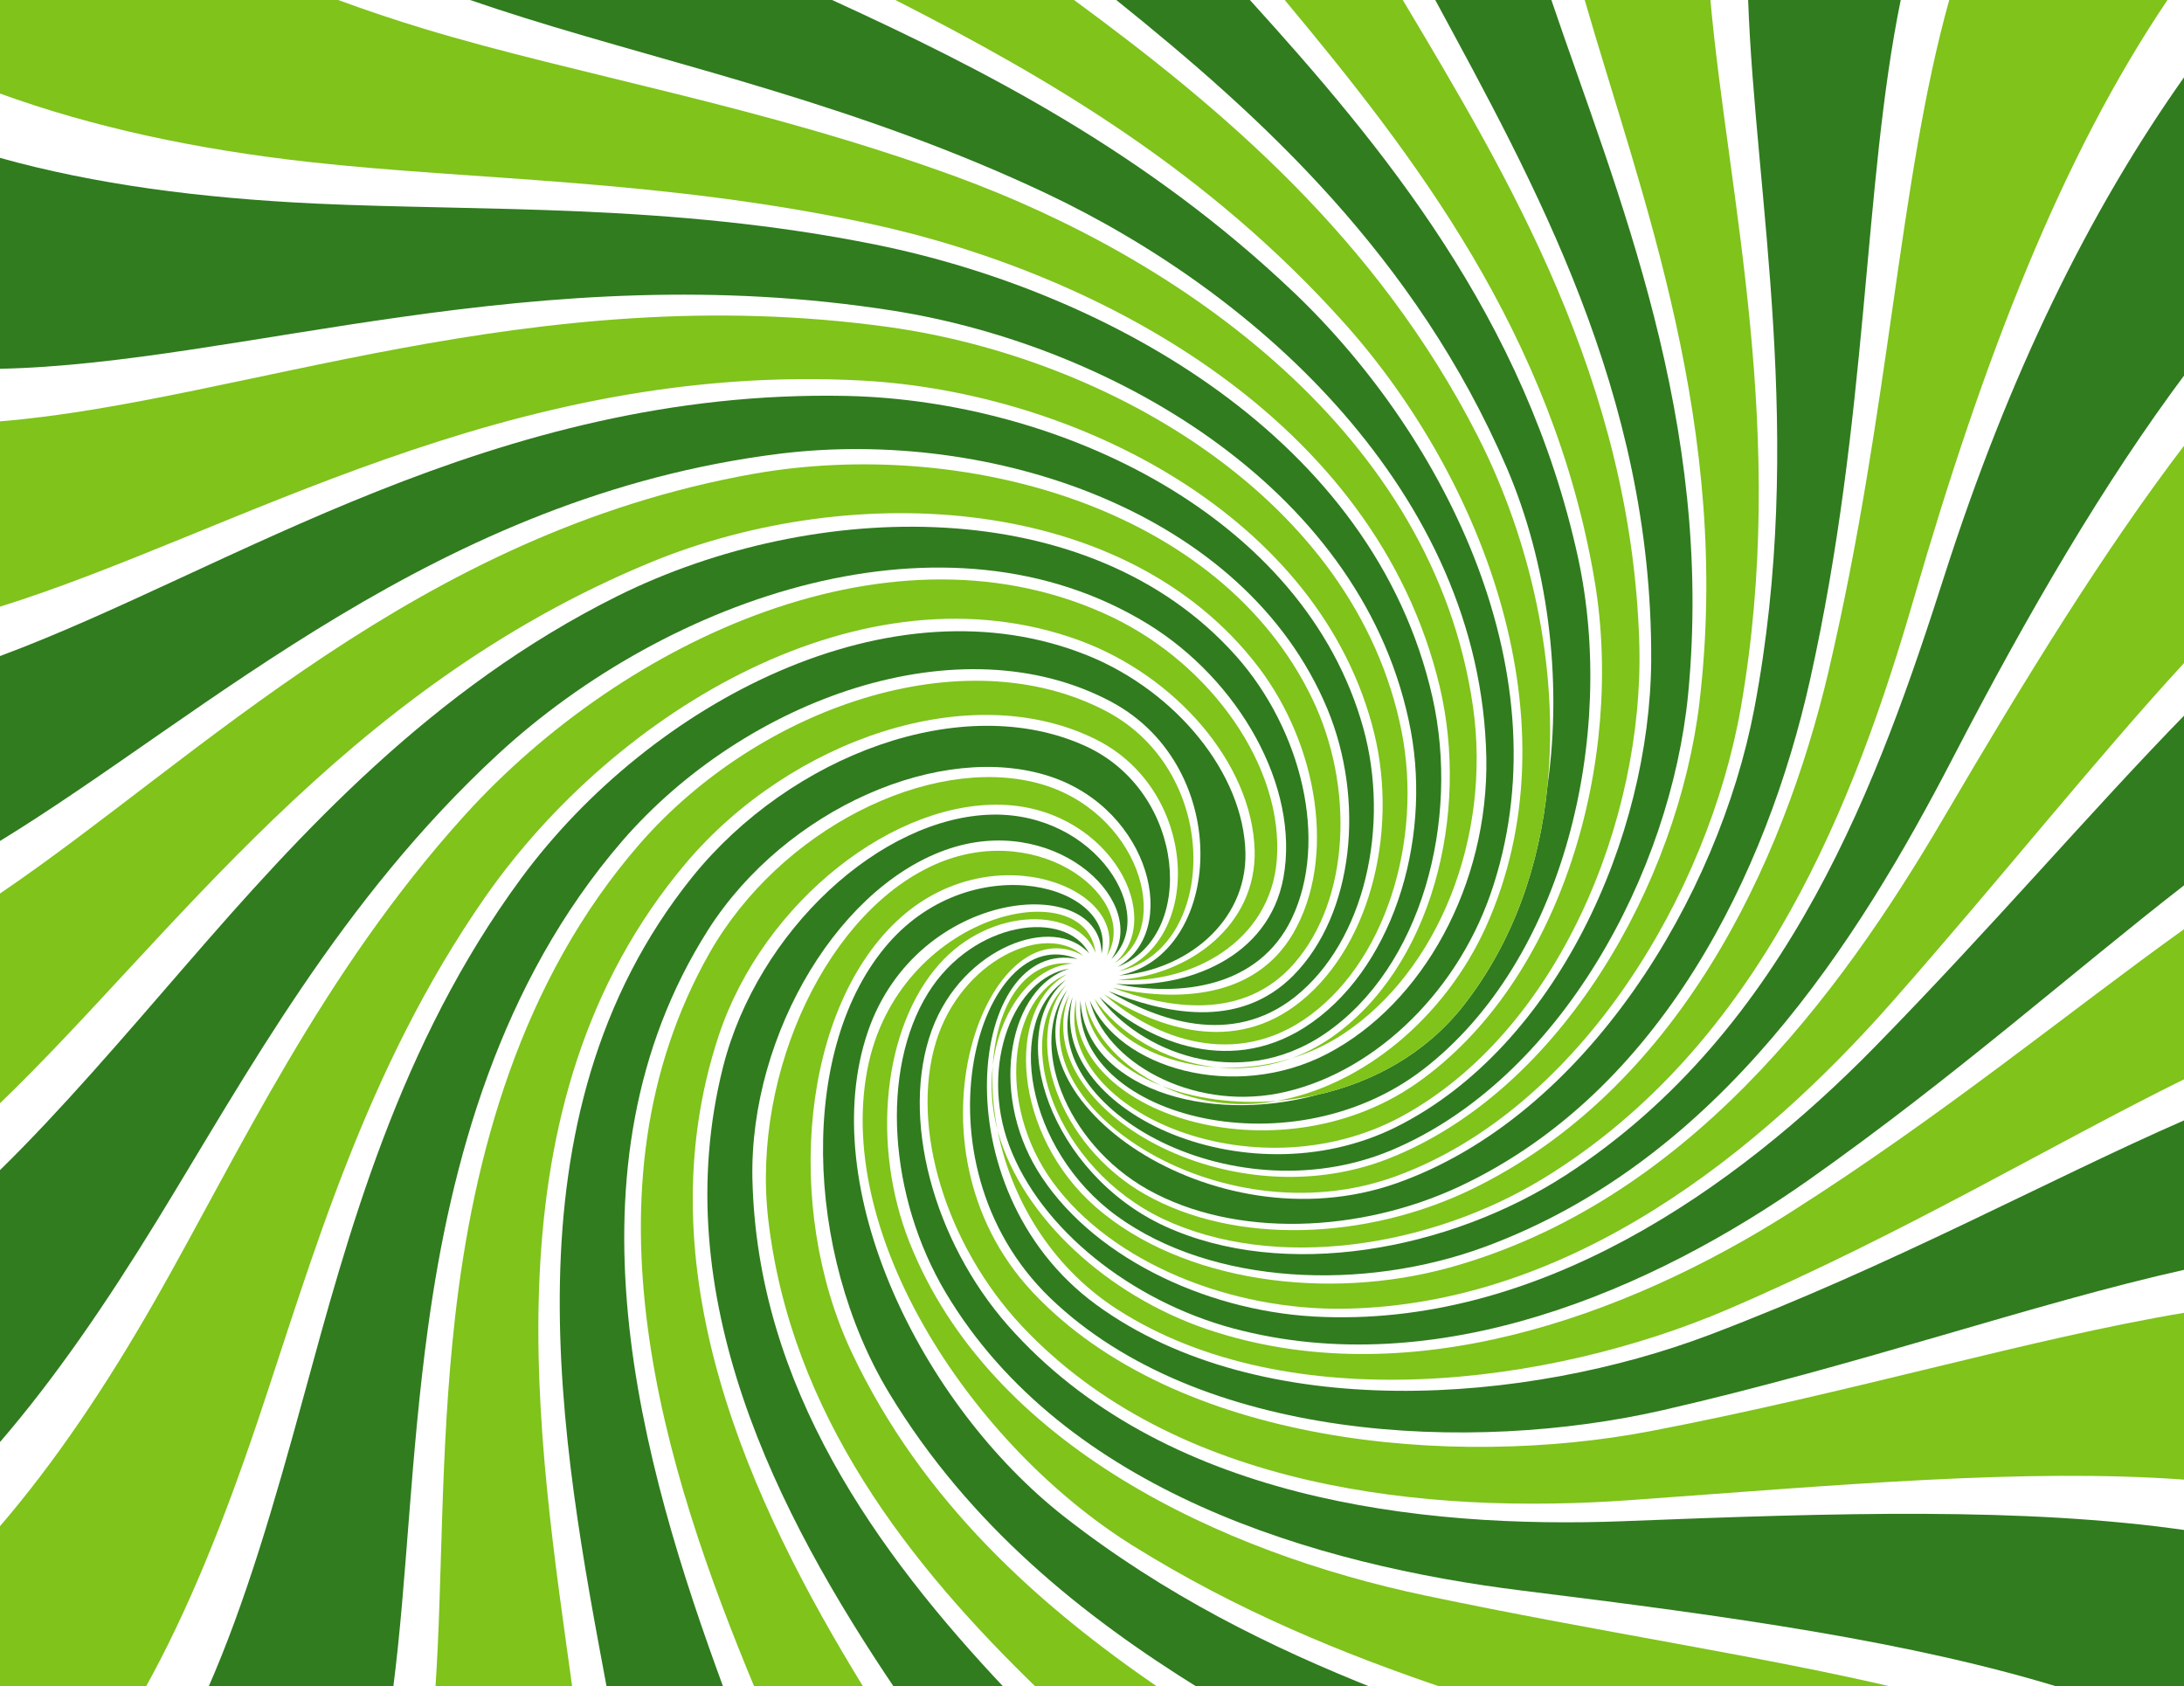
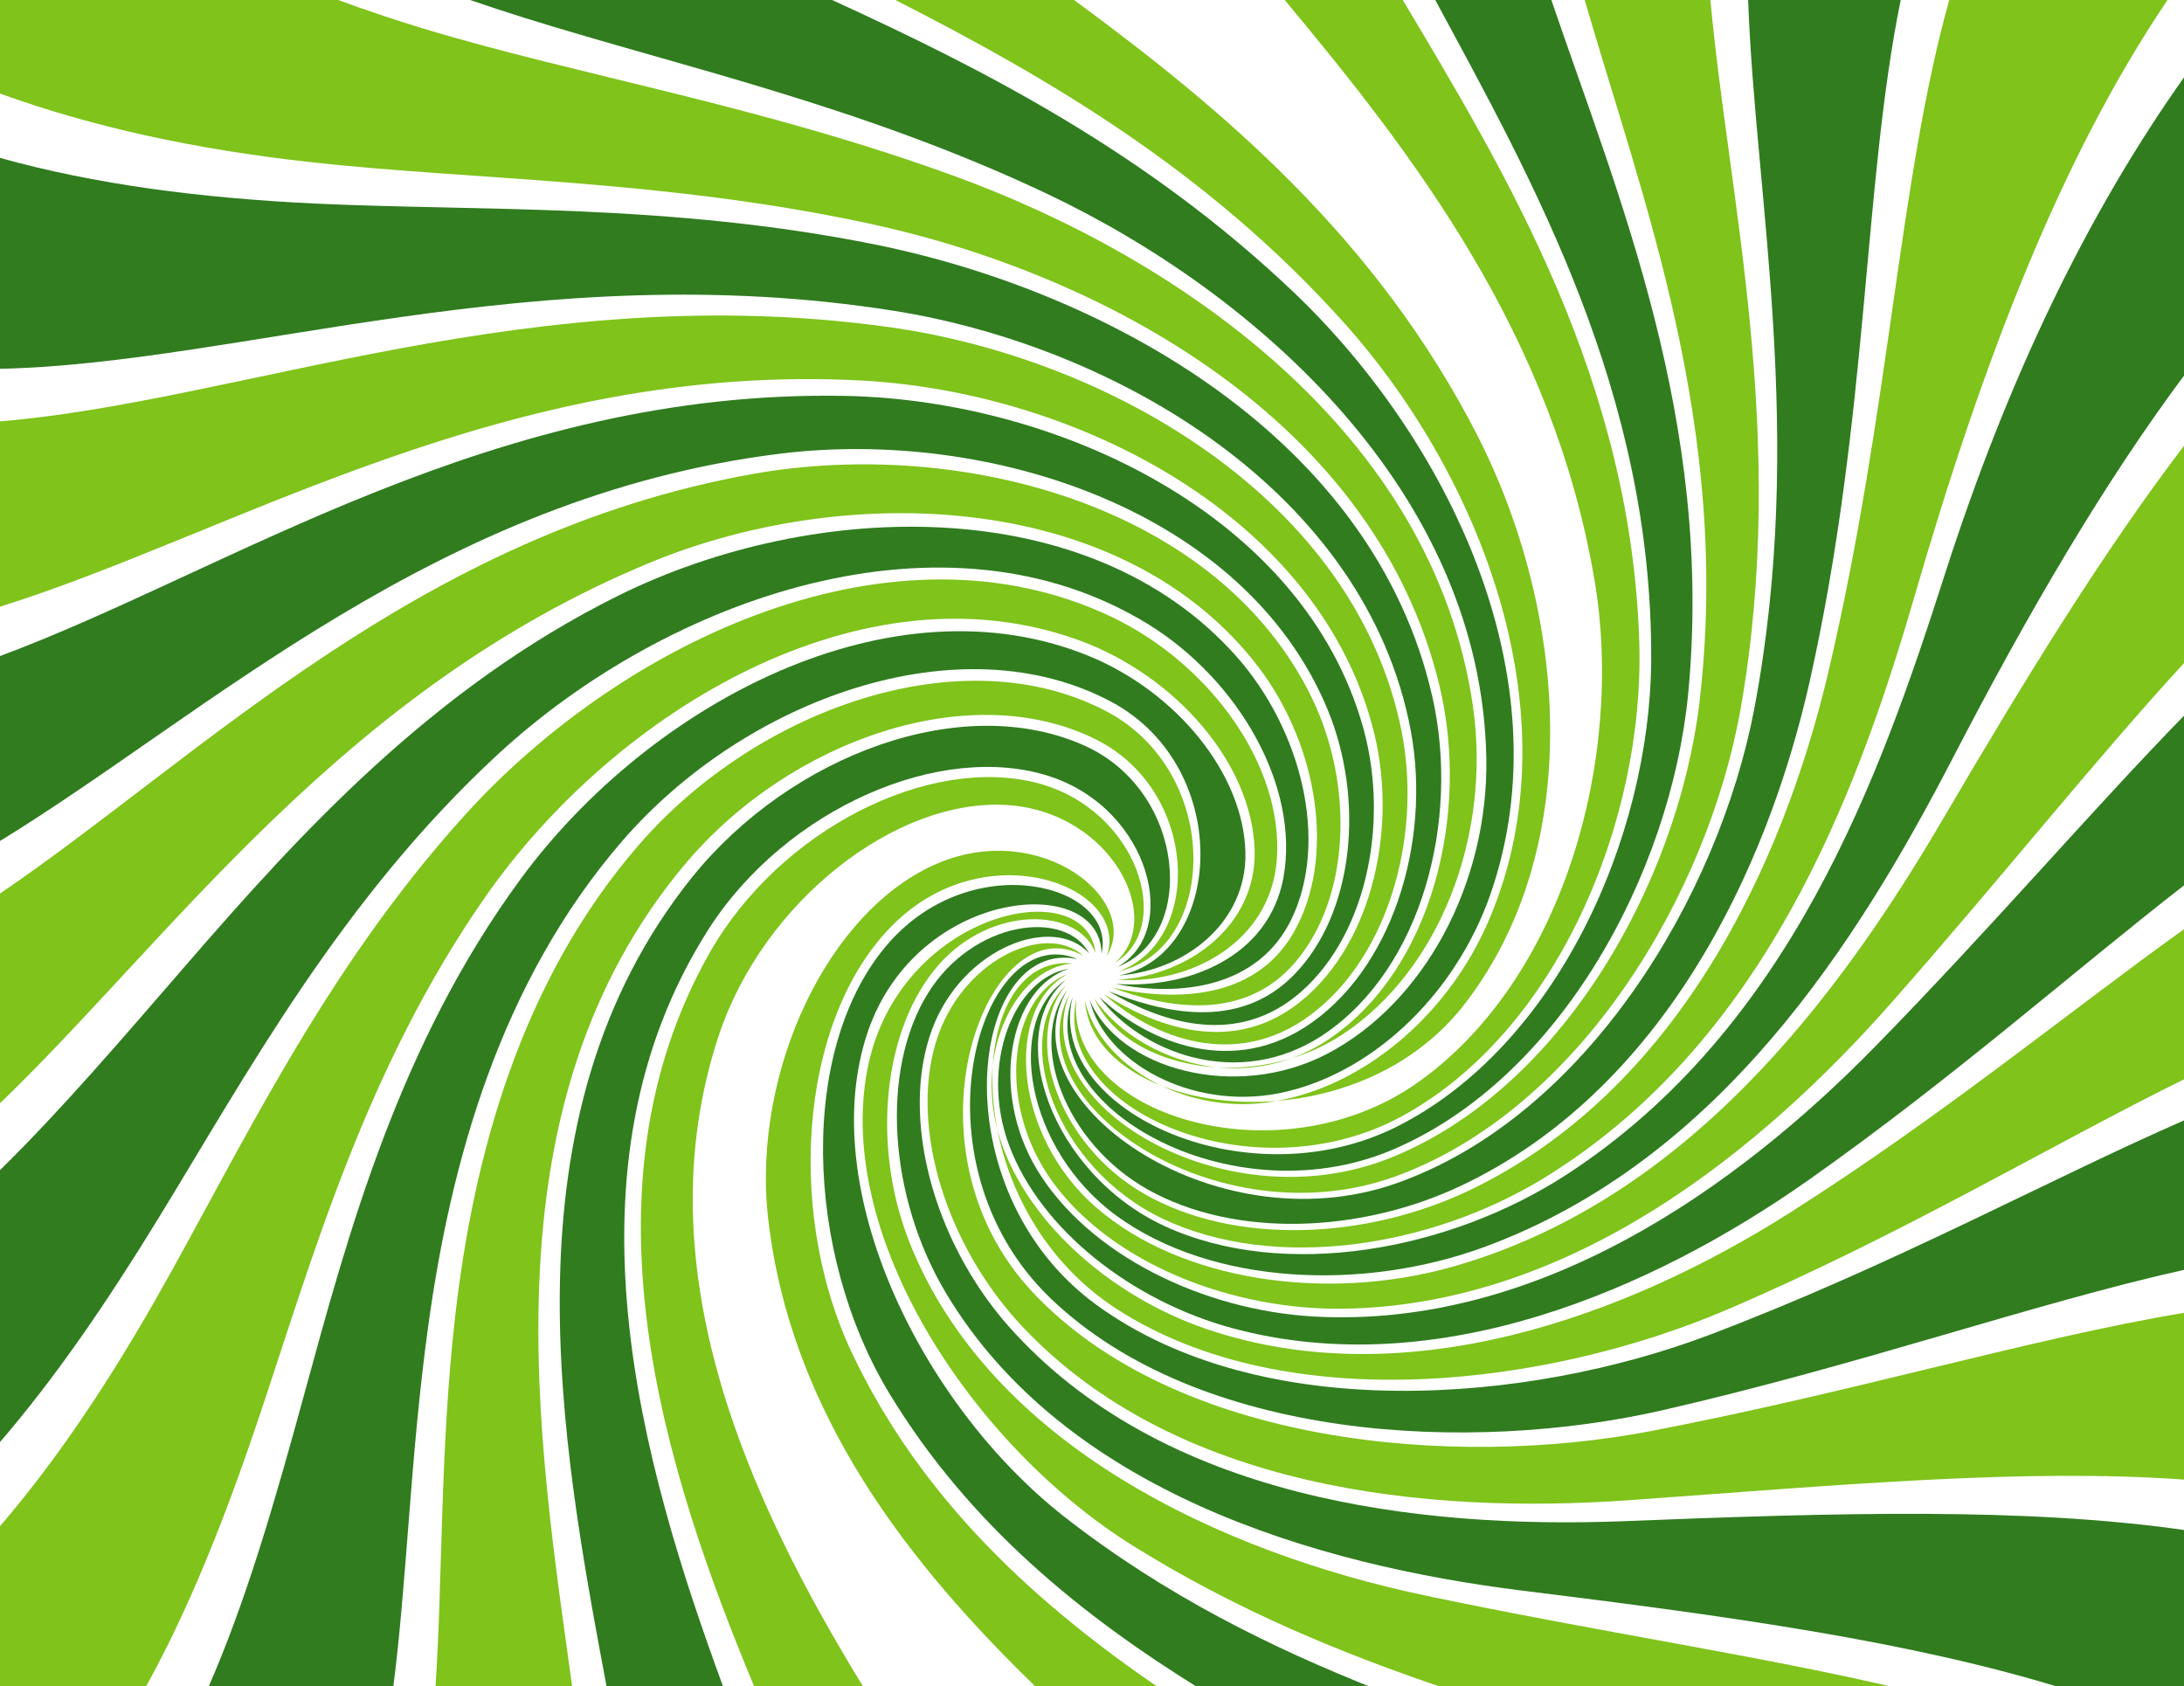
<svg xmlns="http://www.w3.org/2000/svg" version="1.1" viewBox="0 0 990 764.34" xml:space="preserve">
  <defs>
    <clipPath id="a">
      <path d="m0 612h792v-612h-792v612z" />
    </clipPath>
  </defs>
  <g transform="matrix(1.25 0 0 -1.25 0 764.34)">
    <g clip-path="url(#a)">
      <path d="m389.12 262.05c-17.202 1.817-27.751-14.704-29.098-37.078 2.366 20.071 14.43 36.184 29.098 37.078" fill="#7fc31b" />
      <path d="m360.02 224.97c-0.874-7.372-0.423-15.276 1.672-23.157-1.58 8.048-2.111 15.91-1.672 23.157" fill="#7fc31b" />
      <path d="m437.52 129.5c-35.719 12.192-66.724 40.237-75.576 71.343-0.089 0.323-0.163 0.649-0.25 0.974 4.654-23.698 18.412-49.036 43.505-65.202 62.008-39.812 156.8-27.659 221.34 0.018 64.041 27.494 117.3 59.709 165.92 83.653v54.541c-42.31-30.3-87.94-67.95-143.61-103.29-58.95-37.39-138.95-66.61-211.33-42.04" fill="#7fc31b" />
      <path d="m679.56 231.5c-50.04-51.029-121.87-101.89-202.96-97.47-40.58 2.277-81.724 22.474-100.35 52.954-17.771 29.136-10.031 66.598 11.573 73.203-20.043-3.083-32.725-34.757-21.913-63.977 11.365-30.59 44.437-56.52 81.108-66.432 74.121-19.891 152.13 13.774 209.09 53.94 52.671 37.173 95.952 75.674 136.34 107.02v61.65c-34.31-35.16-70.05-77.17-112.89-120.89" fill="#307c1f" />
      <path d="m525.45 151.74c-44.031-12.103-96.708-5.302-128.04 21.942-29.95 26.099-33.268 71.752-10.416 84.5-21.167-8.466-25.784-47.151-5.255-75.357 21.507-29.464 64.906-46.698 106.2-45.948 82.213 1.595 150.7 57.371 198.1 111.12 39.829 45.218 73.578 87.8 106.43 123.52v78.916c-29.47-38.63-57.69-84.46-87.95-136.11-37.55-64.05-92.87-138.75-179.06-162.59" fill="#7fc31b" />
      <path d="m567.86 185.35c-42.47-27.49-102.14-38.37-145.38-18.59-41.389 19.012-58.82 70.166-35.883 89.406-22.317-14.678-14.849-61.486 18.408-85.672 34.745-25.197 89.512-27.371 133.46-11.182 85.55 31.609 135.31 110.96 169.64 177.15 27.706 53.451 55.016 100.1 84.351 139.4v108.2c-35.07-49.41-64.13-109.01-87.31-181.26-23.35-72.79-55.77-164.54-137.28-217.45" fill="#307c1f" />
      <path d="m663.18 368.34c-16.65-70.86-54.92-152.26-130.03-188.41-37.592-18.027-85.115-20.212-117.98-1.551-31.435 17.918-44.668 56.753-28.528 75.873-20.427-19.437-3.587-66.485 35.167-84.827 40.456-19.078 96.664-10.407 137.75 14.629 79.722 48.731 113.4 137.89 134.52 210.51 25.511 87.833 53.567 160.01 91.929 216.91h-79.141c-18.374-65.654-21.527-148.52-43.7-243.13" fill="#7fc31b" />
      <path d="m636.17 354.46c-12.95-67.99-60.88-147.9-129.97-172.17-66.62-23.26-142.65 31.05-119.1 70.24-14.447-19.057-1.036-55.507 29.191-72.469 31.579-17.664 76.967-15.805 113.29 1.287 72.953 34.43 111.14 113.64 126.78 183.46 21.309 95.521 19.193 179.53 32.915 246.67h-55.336c2.54-71.495 20.978-158.02 2.232-257.01" fill="#307c1f" />
      <path d="m616.28 356.61c-7.9-65.44-50.06-140.6-112.75-165.31-60.18-23.6-131.91 20.4-115.63 59.77-21.131-38.839 53.429-89.665 118.11-66.232 67.113 24.435 113.45 102.77 125.25 169.84 17.315 98.997-4.515 185.1-11.002 256.8h-45.584c20.597-71.27 53.454-155.36 41.595-254.86" fill="#7fc31b" />
      <path d="m598.79 372.15c-0.4-64.61-34.52-140.3-92.35-169.31-55.376-27.658-127.58 7.071-117.45 47.095-14.545-38.92 56.729-80.17 115.48-55.631 61.203 25.672 101.4 100.6 107.72 165.52 9.47 98.789-25.718 181.39-49.603 251.64h-42.106c35.442-65.661 78.787-142.61 78.303-239.32" fill="#307c1f" />
      <path d="m578.33 400.52c10.742-64.569-11.644-144.9-64.74-181.99-50.756-35.355-127.5-10.77-123.27 30.601-8.864-39.599 63.715-71.851 117.86-42.575 56.546 30.678 88.119 107.16 86.294 171.53-2.82 95.202-47.841 169.73-85.768 233.38h-42.816c46.374-55.667 97.395-121.2 112.44-210.95" fill="#7fc31b" />
-       <path d="m477.79 214.47c-40.874-11.222-84.379 3.171-85.961 34.212-3.25-41.102 74.659-62.947 124.01-25.219 51.593 39.573 70.349 121.44 56.435 185.7-18.98 87.1-71.1 149.43-119.01 202.31h-48.468c52.667-42.333 108.62-92.968 141.6-169.61 14.783-34.49 20.327-76.213 14.821-115.06-2.849-28.974-12.351-56.775-30.502-79.991-13.795-17.582-33.124-27.9-52.928-32.342" fill="#307c1f" />
      <path d="m536.06 452.96c-36.9 72.48-93.4 119.4-146.56 158.51h-64.793c54.497-27.82 113.28-61.605 163.43-117.89 49.722-55.96 83.999-144.32 50.744-218.17-15.069-33.299-44.929-57.639-75.831-63.172 4.888 0.399 9.822 1.134 14.73 2.235 19.804 4.442 39.133 14.76 52.928 32.342 18.151 23.216 27.653 51.017 30.502 79.991 4.247 43.213-6.319 89.038-25.158 126.15" fill="#7fc31b" />
      <path d="m393.46 248.57c0.994-13.931 11.989-24.688 27.751-30.856-14.364 6.848-24.992 18.275-27.751 30.856" fill="#7fc31b" />
      <path d="m421.21 217.71c10.895-5.196 23.935-7.756 37.319-6.171 1.513 0.181 3.025 0.42 4.531 0.691-15.172-1.238-29.882 0.792-41.85 5.48" fill="#7fc31b" />
      <path d="m190.55 604.89c55.8-17.47 121.5-31.71 188.95-63.6 76.31-36.14 157.58-108.29 159.5-204.62 0.81-45.803-22.834-89.249-57.864-107.44-33.422-17.316-75.499-5.241-85.962 19.528 5.415-22.398 36.754-39.899 68.326-33.812 33.039 6.442 63.953 34.945 76.971 72.187 27.375 78.672-15.904 165.41-71.163 218.19-53.6 51.06-113.01 81.16-167.54 106.14h-131.28c6.573-2.257 13.259-4.449 20.075-6.582" fill="#307c1f" />
      <path d="m-0.204 577.62c33.849-12.304 71.3-20.321 112.25-24.884 59.087-6.608 127.68-6.238 202.45-22.181 85.145-18.195 184.42-71.219 207.58-168.02 11.008-46.338-2.815-102.06-39.44-127.42-4.773-3.286-9.655-5.753-14.562-7.518 6.592 2.01 13.049 4.952 19.073 8.932 34.455 22.866 53.757 71.219 47.019 118.66-14.306 99.361-106.35 162.57-187.64 192.28-70.717 25.802-137 36.685-192.82 53.585-10.654 3.231-20.991 6.709-31.043 10.409h-122.86v-33.852z" fill="#7fc31b" />
      <path d="m396.94 249.25c6.58-14.548 24.351-23.711 44.508-24.846-19.281 1.975-36.184 12.68-44.508 24.846" fill="#7fc31b" />
      <path d="m441.44 224.4c8.587-0.879 17.645-0.023 26.629 3.203-8.856-2.696-17.962-3.691-26.629-3.203" fill="#7fc31b" />
      <path d="m480.52 236.65c35.06 23.981 48.99 77.186 38.947 121.96-21.249 94.017-117.99 147.15-201.93 164.15-74.618 15.06-143.36 12.084-203.01 14.883-41.753 1.971-80.071 6.93-114.73 16.632v-76.544c86.984 1.758 194.94 41.524 324.36 21.03 80.599-12.842 171.23-65.641 187.46-152.34 7.533-40.575-6.964-87.386-38.539-107.56-28.646-18.199-58.826-3.728-74.395 11.107 14.018-19.293 50.066-34.954 81.834-13.325" fill="#307c1f" />
      <path d="m469.44 246.58c-24.557-17.905-51.847-6.445-69.053 4.328 15.662-14.077 44.699-27.568 72.072-9.471 30.061 20.018 43.557 65.415 35.825 104.76-16.76 84.33-106.14 135.45-185.77 146.64-129.24 17.99-235.74-27.1-322.71-34.19v-67.248c84.813 26.41 184.08 89.041 313.03 82.053 77.704-4.313 166.33-49.29 185.57-128.16 8.79-36.362-2.003-78.99-28.951-98.716" fill="#7fc31b" />
      <path d="m481.4 354.28c13.574-32.842 9.709-74.149-12.341-96.527-20.114-20.296-47.567-13.417-67.07-5.73 17.548-10.374 44.432-20.449 67.657-2.042 25.422 20.254 34.52 62.188 24.718 97.53-21.45 76.88-110.19 118.69-187.31 120.38-127.91 2.63-224.08-63.57-307.25-94.41v-67.111c75.503 46.187 158.9 125.1 282.99 140.57 76.094 9.381 168.58-20.482 198.61-92.669" fill="#307c1f" />
      <path d="m236.29 407.68c72.837 29.832 171.99 25.01 220.13-38.2 21.581-28.435 28.246-69.326 12.56-96.443-14.117-24.254-42.903-24.759-65.585-19.751 20.168-7.557 47.507-12.287 65.947 8.808 20.293 23.295 21.787 64.167 6.568 95.922-33.678 69.976-127.15 94.92-202.59 81.632-121.77-21.64-200.82-103.02-273.52-152.35v-76.105c62.03 59.561 124.3 150.34 236.49 196.48" fill="#7fc31b" />
      <path d="m57.041 169c32.391 52.787 66.481 116.15 123.42 168.84 61.885 57.165 162.5 92.358 235.9 47.279 32.786-20.222 55.072-58.874 49.059-91.926-5.318-28.865-34.737-40.453-60.869-38.518 23.483-4.808 51.916-1.377 63.91 23.724 13.4 28.187 3.567 68.432-20.263 95.23-53.205 59.652-152.99 56.998-224.1 21.772-67.46-33.5-115.45-86.37-156.19-133.39-23.851-27.52-45.831-53.26-68.114-75.08v-98.649c20.104 23.282 38.731 50.555 57.245 80.717" fill="#307c1f" />
      <path d="m93.523 96.329c19.593 58.142 38.621 126.94 82.448 189.86 47.547 68.108 137.42 121.67 215.57 93 34.725-12.794 62.479-44.468 63.439-75.992 0.764-27.35-23.906-45.506-49.614-47.04 26.745-1.673 55.229 13.793 57.64 43.328 2.656 34.011-23.91 70.892-59.411 88.039-79.31 38.08-177.3-8.08-234.8-71.4-52.3-57.7-82.073-122.77-112.5-176.15-17.639-30.9-36.154-58.568-56.504-82.215v-58.806h52.657c15.901 28.533 28.916 61.33 41.07 97.37" fill="#7fc31b" />
      <path d="m155.31 130.73c8.154 59.14 25.91 124.26 70.287 175.7 44.615 51.587 122.52 79.913 177.54 50.461 44.625-24.045 40.305-91.743 2.64-99.178 24.188 1.758 46.336 19.311 45.866 44.466-0.62 28.706-25.04 58.367-56.721 71.376-71.59 29.28-158.95-16.84-205.97-80.65-44.26-60.16-62.63-128.5-78.76-187.54-10.718-39.22-21.136-75.155-34.914-106.41h67.243c5.116 39.33 6.163 83.762 12.781 131.77" fill="#307c1f" />
      <path d="m248.75 298.47c37.844 44.763 103.34 67.617 148.88 44.747 37.27-18.828 38.437-73.075 8.112-83.935 35.537 7.682 37.99 71.622-4.355 94.153-52.082 27.534-126.4 1.323-169.41-48.005-43.23-49.67-60.35-113.42-66.96-171.75-5.53-48.934-4.41-94.322-7.14-134.72h49.739c-12.418 90.308-33.045 211.5 41.126 299.51" fill="#7fc31b" />
      <path d="m256.75 274.2c28.232 44.274 84.8 68.622 124.06 55.686 36.425-12.034 47.351-56.094 24.439-69.048 28.655 10.99 25.063 63.206-11.517 80.027-44.5 20.353-107.06-3.191-142.76-47.534-70.04-87.29-47.45-205.58-30.84-294.37h42.417c-30.254 82.07-60.676 188.78-5.792 275.24" fill="#307c1f" />
      <path d="m260.66 235.99c16.158 48.589 64.272 86.188 104.75 83.533 37.566-2.534 57.4-41.114 38.923-57.209 21.65 13.126 8.324 55.603-28.155 65.19-39.229 10.224-93.327-16.74-118.87-61.625-48.77-86.1-16.44-187.79 16.57-266.92h39.667c-41.81 67.977-80.83 152.52-52.89 237.03" fill="#7fc31b" />
-       <path d="m272.85 183.8c-1.13 53.115 32.426 108.55 73.568 120.59 38.225 11.09 70.524-20.932 56.612-40.713 17.254 16.318-5.627 53.11-43.215 52.376-40.392-0.868-85.086-42.061-97.625-91.544-20.839-82.921 19.297-161.6 62.474-225.55h39.974c-46.75 49.53-90.05 109.67-91.78 184.84" fill="#307c1f" />
      <path d="m308.8 121.15c-24.769 52.655-18.416 125.56 18.094 157.83 33.999 29.919 82.758 10.087 74.509-14.127 12.276 20.214-23.528 49.127-60.855 33.746-40.078-16.597-68.009-75.727-61.989-129.01 8.15-71.064 51.359-125.64 97.836-170.62h44.474c-44.12 30.206-86.39 67.786-112.07 122.18" fill="#7fc31b" />
      <path d="m385.93 61.449c-52.113 40.88-90.349 119.45-71.251 175.79 17.937 52.569 84.498 57.835 84.781 28.393 5.755 24.774-46.208 38.962-77.118 3.949-33.082-37.644-30.596-112.41 0.043-163.22 29.17-48.224 70.435-81.119 112.89-107.4h63.607c-37.758 14.957-76.525 33.985-112.95 62.49" fill="#307c1f" />
      <path d="m516.57 32.918c-72.941 15.392-157.36 54.056-186.75 128-13.98 35.362-9.552 77.749 10.584 100.68 19.063 21.646 50.474 20.887 56.877 4.317-3.613 29.658-71.839 14.869-82.768-42.4-11.585-61.086 38.471-136.32 95.96-172.36 38.083-23.832 76.985-39.624 114.26-52.198h164.83c-50.65 12.015-108.83 20.462-172.99 33.958" fill="#7fc31b" />
      <path d="m589.27 59.832c-74.777-2.936-168.11 7.994-223.68 70.863-27.134 30.819-39.268 75.6-27.657 107.3 11.02 29.975 44.237 42.186 57.075 27.662-8.551 16.313-42.073 12.042-58.472-14.349-17.341-27.931-14.345-73.776 6.453-108.68 42.98-71.955 134.16-98.726 209.12-108 75.29-9.315 140.99-18.369 196.72-35.661h43.627v57.605c-58.481 8.346-125.88 6.315-203.19 3.268" fill="#307c1f" />
      <path d="m374.43 142.9c-50.006 53.429-15.856 141.12 18.372 121.99-13.826 12.465-44.422-1.757-53.409-31.369-9.445-31.251 3.877-73.739 31.067-102.82 55.769-59.488 146.99-68.499 220.42-63.262 76.514 5.484 143.31 11.661 201.57 7.428v60.59c-56.5-9.43-120.12-28.85-194.13-43.026-71.24-13.596-171.8-5.003-223.89 50.466" fill="#7fc31b" />
      <path d="m397.52 138.33c-57.707 42.218-45.651 133.51-6.719 125.33-35.284 14.97-61.855-72.852-9.936-122.92 53.925-51.854 152.42-56.618 222.19-40.651 72.289 16.597 134.14 38.641 189.4 50.98v54.293c-50.44-22.06-105.97-52.72-172.52-77.97-66.14-25.03-162.56-32.728-222.42 10.94" fill="#307c1f" />
    </g>
  </g>
</svg>